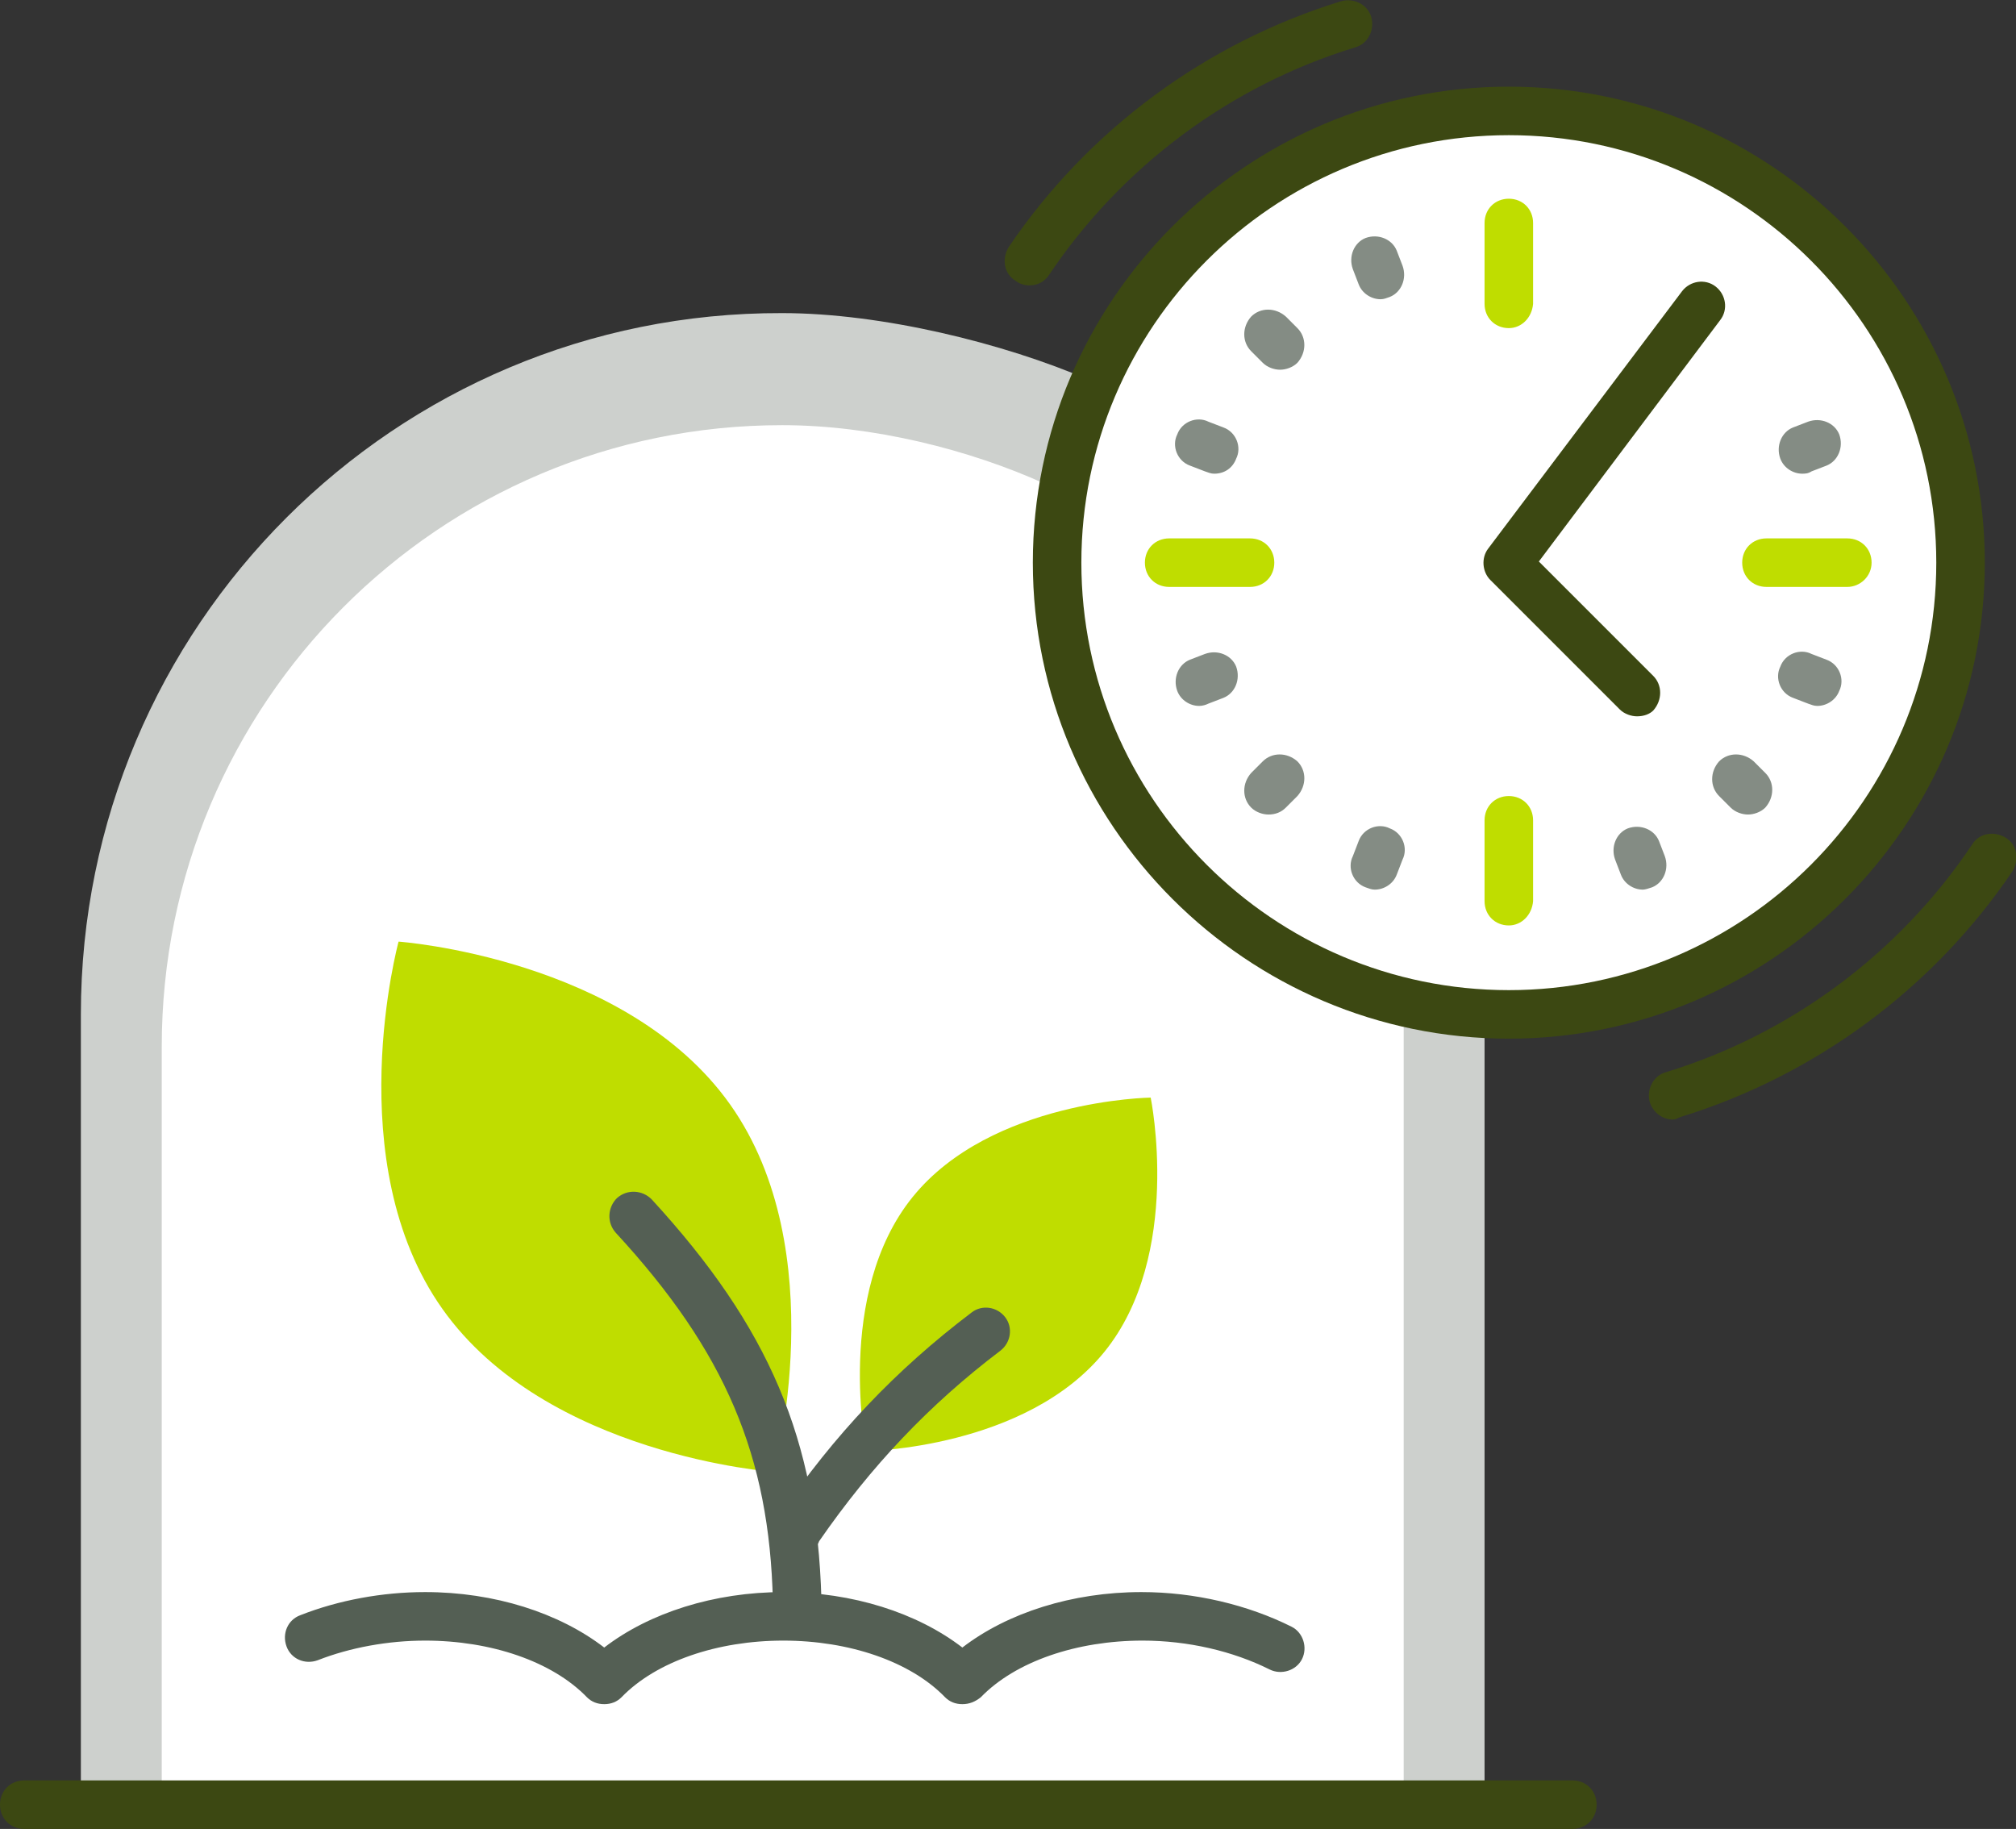
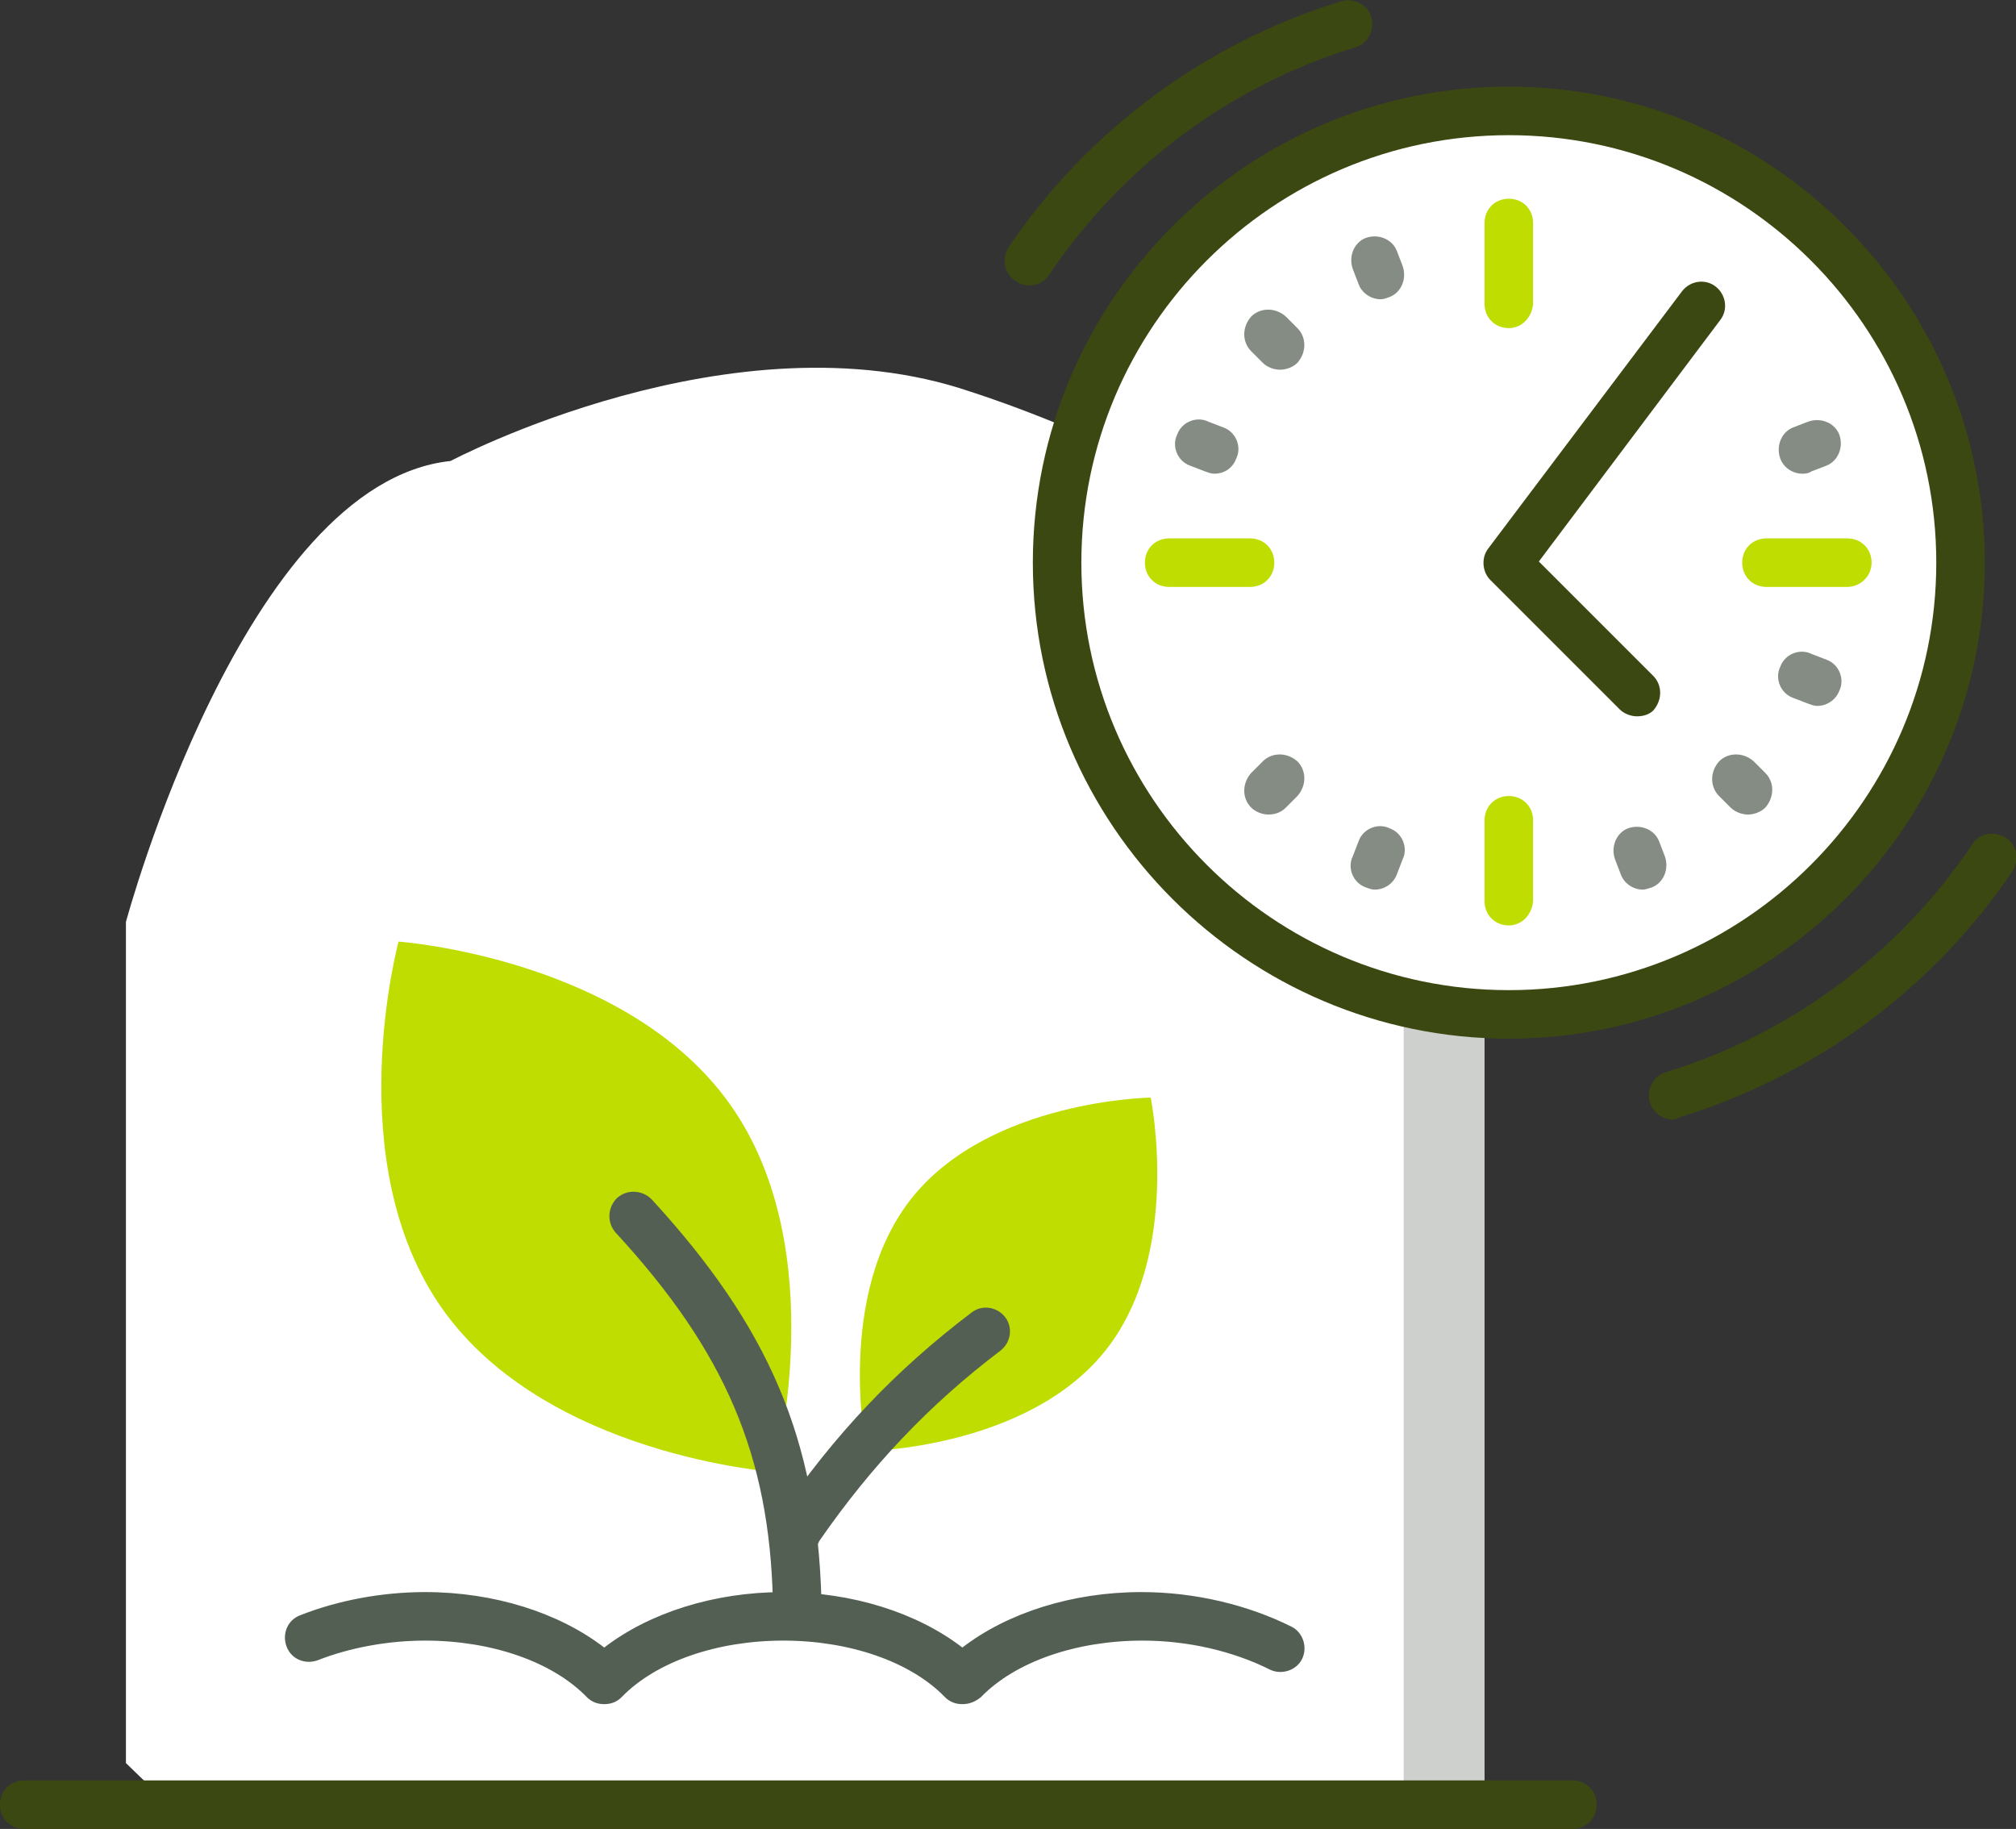
<svg xmlns="http://www.w3.org/2000/svg" version="1.1" id="Layer_1" x="0px" y="0px" viewBox="0 0 174.5 158.3" style="enable-background:new 0 0 174.5 158.3;" xml:space="preserve" width="100%" height="100%" preserveAspectRatio="none">
  <rect x="0" y="0" width="174.5" height="158.3" fill="#333333" stroke="none" />
  <style type="text/css"> .st0{fill:#FFFFFF;} .st1{fill:#CDD0CD;} .st2{fill:#3C4812;} .st3{fill:#545F54;} .st4{fill:#BFDD00;} .st5{fill:#848C84;} </style>
  <g>
    <path class="st0" d="M10.9,152.6V79.8c0,0,10.2-38,28.1-39.9c0,0,24.5-13,45-6c0,0,33.1,10.3,38.8,27.3c0,0,2.9,83.9,2.2,87.4 c-0.7,3.5,0,5.6,0,5.6l-111,1.4L10.9,152.6z" />
    <circle class="st0" cx="130.6" cy="48.7" r="39.1" />
-     <path class="st1" d="M94.3,32.9c-7.4-3.2-18-5.8-26.6-5.8C34.2,27,7,54.2,7,87.8v67.7h7V90.6C14,60.9,38,36.8,67.7,36.8 c7.8,0,16.2,2.1,22.8,5.1C90.9,38.8,92.6,35.6,94.3,32.9z" />
    <polygon class="st1" points="121.5,86.4 121.5,155.5 128.5,155.5 128.5,87.8 " />
    <g>
      <path class="st2" d="M136.1,158.3H2.1c-1.2,0-2.1-0.9-2.1-2.1s0.9-2.1,2.1-2.1h134c1.2,0,2.1,0.9,2.1,2.1S137.3,158.3,136.1,158.3 z" />
    </g>
    <g>
      <path class="st3" d="M83.3,147.5c-0.6,0-1.1-0.2-1.5-0.6c-3-3.1-8.3-4.9-14-4.9c-5.7,0-11,1.8-14,4.9c-0.4,0.4-0.9,0.6-1.5,0.6 s-1.1-0.2-1.5-0.6c-3-3.1-8.3-4.9-14-4.9c-3.2,0-6.5,0.6-9.3,1.7c-1.1,0.4-2.3-0.1-2.7-1.2c-0.4-1.1,0.1-2.3,1.2-2.7 c3.3-1.3,7.1-2,10.8-2c6,0,11.6,1.8,15.5,4.8c3.9-3,9.5-4.8,15.5-4.8c6,0,11.6,1.8,15.5,4.8c3.9-3,9.5-4.8,15.5-4.8 c4.6,0,9.2,1.1,13,3c1,0.5,1.4,1.8,0.9,2.8c-0.5,1-1.8,1.4-2.8,0.9c-3.2-1.6-7.1-2.5-11-2.5c-5.7,0-11,1.8-14,4.9 C84.4,147.3,83.9,147.5,83.3,147.5z" />
    </g>
    <path class="st4" d="M38.3,113.3c9,12.7,28.7,14.1,28.7,14.1s5.2-19.1-3.8-31.8c-9-12.7-28.7-14.1-28.7-14.1S29.3,100.6,38.3,113.3 z" />
    <path class="st4" d="M79,103.6c-6.8,8.4-4,22-4,22s13.8-0.2,20.6-8.6c6.8-8.4,4-22,4-22S85.8,95.2,79,103.6z" />
    <g>
      <path class="st3" d="M69,140.6c-1.1,0-2.1-0.9-2.1-2c-0.3-12.6-4.1-21.6-13.6-31.9c-0.8-0.9-0.7-2.2,0.1-3c0.9-0.8,2.2-0.7,3,0.1 c10.2,11.1,14.3,20.8,14.7,34.6C71.2,139.6,70.3,140.6,69,140.6C69.1,140.6,69.1,140.6,69,140.6z" />
    </g>
    <g>
      <path class="st3" d="M69.3,134.4c-0.4,0-0.8-0.1-1.2-0.4c-1-0.7-1.2-2-0.6-2.9c4.7-6.9,10-12.5,16.6-17.5c0.9-0.7,2.2-0.5,2.9,0.4 c0.7,0.9,0.5,2.2-0.4,2.9c-6.2,4.7-11.2,10-15.7,16.5C70.7,134,70,134.4,69.3,134.4z" />
    </g>
    <g>
      <path class="st2" d="M130.6,89.9c-22.7,0-41.2-18.5-41.2-41.2s18.5-41.2,41.2-41.2s41.2,18.5,41.2,41.2S153.3,89.9,130.6,89.9z M130.6,11.7c-20.4,0-37,16.6-37,37c0,20.4,16.6,37,37,37s37-16.6,37-37C167.6,28.3,151,11.7,130.6,11.7z" />
    </g>
    <g>
      <path class="st2" d="M141.7,62c-0.5,0-1.1-0.2-1.5-0.6l-11.2-11.2c-0.7-0.7-0.8-1.9-0.2-2.7l16.8-22.3c0.7-0.9,2-1.1,2.9-0.4 c0.9,0.7,1.1,2,0.4,2.9l-15.7,20.9l9.9,9.9c0.8,0.8,0.8,2.1,0,3C142.8,61.8,142.3,62,141.7,62z" />
    </g>
    <g>
      <path class="st5" d="M119.5,25.9c-0.8,0-1.6-0.5-1.9-1.3l-0.5-1.3c-0.4-1.1,0.1-2.3,1.1-2.7c1.1-0.4,2.3,0.1,2.7,1.1l0.5,1.3 c0.4,1.1-0.1,2.3-1.1,2.7C120,25.8,119.8,25.9,119.5,25.9z" />
    </g>
    <g>
      <path class="st5" d="M110.8,32c-0.5,0-1.1-0.2-1.5-0.6l-1-1c-0.8-0.8-0.8-2.1,0-3c0.8-0.8,2.1-0.8,3,0l1,1c0.8,0.8,0.8,2.1,0,3 C111.9,31.8,111.3,32,110.8,32z" />
    </g>
    <g>
      <path class="st5" d="M105.1,41c-0.3,0-0.5-0.1-0.8-0.2l-1.3-0.5c-1.1-0.4-1.6-1.7-1.1-2.7c0.4-1.1,1.7-1.6,2.7-1.1l1.3,0.5 c1.1,0.4,1.6,1.7,1.1,2.7C106.7,40.5,106,41,105.1,41z" />
    </g>
    <g>
      <path class="st5" d="M119,77c-0.3,0-0.5-0.1-0.8-0.2c-1.1-0.4-1.6-1.7-1.1-2.7l0.5-1.3c0.4-1.1,1.7-1.6,2.7-1.1 c1.1,0.4,1.6,1.7,1.1,2.7l-0.5,1.3C120.6,76.5,119.8,77,119,77z" />
    </g>
    <g>
      <path class="st5" d="M109.8,70.5c-0.5,0-1.1-0.2-1.5-0.6c-0.8-0.8-0.8-2.1,0-3l1-1c0.8-0.8,2.1-0.8,3,0c0.8,0.8,0.8,2.1,0,3l-1,1 C110.9,70.3,110.4,70.5,109.8,70.5z" />
    </g>
    <g>
-       <path class="st5" d="M103.8,61.1c-0.8,0-1.6-0.5-1.9-1.3c-0.4-1.1,0.1-2.3,1.1-2.7l1.3-0.5c1.1-0.4,2.3,0.1,2.7,1.1 c0.4,1.1-0.1,2.3-1.1,2.7l-1.3,0.5C104.4,61,104.1,61.1,103.8,61.1z" />
-     </g>
+       </g>
    <g>
      <path class="st5" d="M156,41c-0.8,0-1.6-0.5-1.9-1.3c-0.4-1.1,0.1-2.3,1.1-2.7l1.3-0.5c1.1-0.4,2.3,0.1,2.7,1.1 c0.4,1.1-0.1,2.3-1.1,2.7l-1.3,0.5C156.5,41,156.2,41,156,41z" />
    </g>
    <g>
      <path class="st5" d="M142.2,77c-0.8,0-1.6-0.5-1.9-1.3l-0.5-1.3c-0.4-1.1,0.1-2.3,1.1-2.7c1.1-0.4,2.3,0.1,2.7,1.1l0.5,1.3 c0.4,1.1-0.1,2.3-1.1,2.7C142.7,76.9,142.4,77,142.2,77z" />
    </g>
    <g>
      <path class="st5" d="M151.3,70.5c-0.5,0-1.1-0.2-1.5-0.6l-1-1c-0.8-0.8-0.8-2.1,0-3c0.8-0.8,2.1-0.8,3,0l1,1c0.8,0.8,0.8,2.1,0,3 C152.4,70.3,151.8,70.5,151.3,70.5z" />
    </g>
    <g>
      <path class="st5" d="M157.3,61.1c-0.3,0-0.5-0.1-0.8-0.2l-1.3-0.5c-1.1-0.4-1.6-1.7-1.1-2.7c0.4-1.1,1.7-1.6,2.7-1.1l1.3,0.5 c1.1,0.4,1.6,1.7,1.1,2.7C158.9,60.6,158.1,61.1,157.3,61.1z" />
    </g>
    <g>
      <path class="st4" d="M130.6,28.4c-1.2,0-2.1-0.9-2.1-2.1v-7c0-1.2,0.9-2.1,2.1-2.1s2.1,0.9,2.1,2.1v7 C132.6,27.5,131.7,28.4,130.6,28.4z" />
    </g>
    <g>
      <path class="st4" d="M130.6,80.1c-1.2,0-2.1-0.9-2.1-2.1v-7c0-1.2,0.9-2.1,2.1-2.1s2.1,0.9,2.1,2.1v7 C132.6,79.2,131.7,80.1,130.6,80.1z" />
    </g>
    <g>
      <path class="st4" d="M108.2,50.8h-7c-1.2,0-2.1-0.9-2.1-2.1s0.9-2.1,2.1-2.1h7c1.2,0,2.1,0.9,2.1,2.1S109.4,50.8,108.2,50.8z" />
    </g>
    <g>
      <path class="st4" d="M159.9,50.8h-7c-1.2,0-2.1-0.9-2.1-2.1s0.9-2.1,2.1-2.1h7c1.2,0,2.1,0.9,2.1,2.1S161,50.8,159.9,50.8z" />
    </g>
    <g>
      <path class="st2" d="M89.1,24.7c-0.4,0-0.8-0.1-1.2-0.4c-1-0.6-1.2-1.9-0.6-2.9c6.9-10.2,17.1-17.7,28.8-21.3 c1.1-0.3,2.3,0.3,2.6,1.4c0.3,1.1-0.3,2.3-1.4,2.6c-10.8,3.3-20.2,10.3-26.5,19.7C90.4,24.4,89.8,24.7,89.1,24.7z" />
    </g>
    <g>
      <path class="st2" d="M144.8,96.9c-0.9,0-1.7-0.6-2-1.5c-0.3-1.1,0.3-2.3,1.4-2.6c10.8-3.3,20.2-10.3,26.5-19.7 c0.6-1,1.9-1.2,2.9-0.6c1,0.6,1.2,1.9,0.6,2.9c-6.9,10.2-17.1,17.7-28.8,21.3C145.2,96.8,145,96.9,144.8,96.9z" />
    </g>
  </g>
</svg>